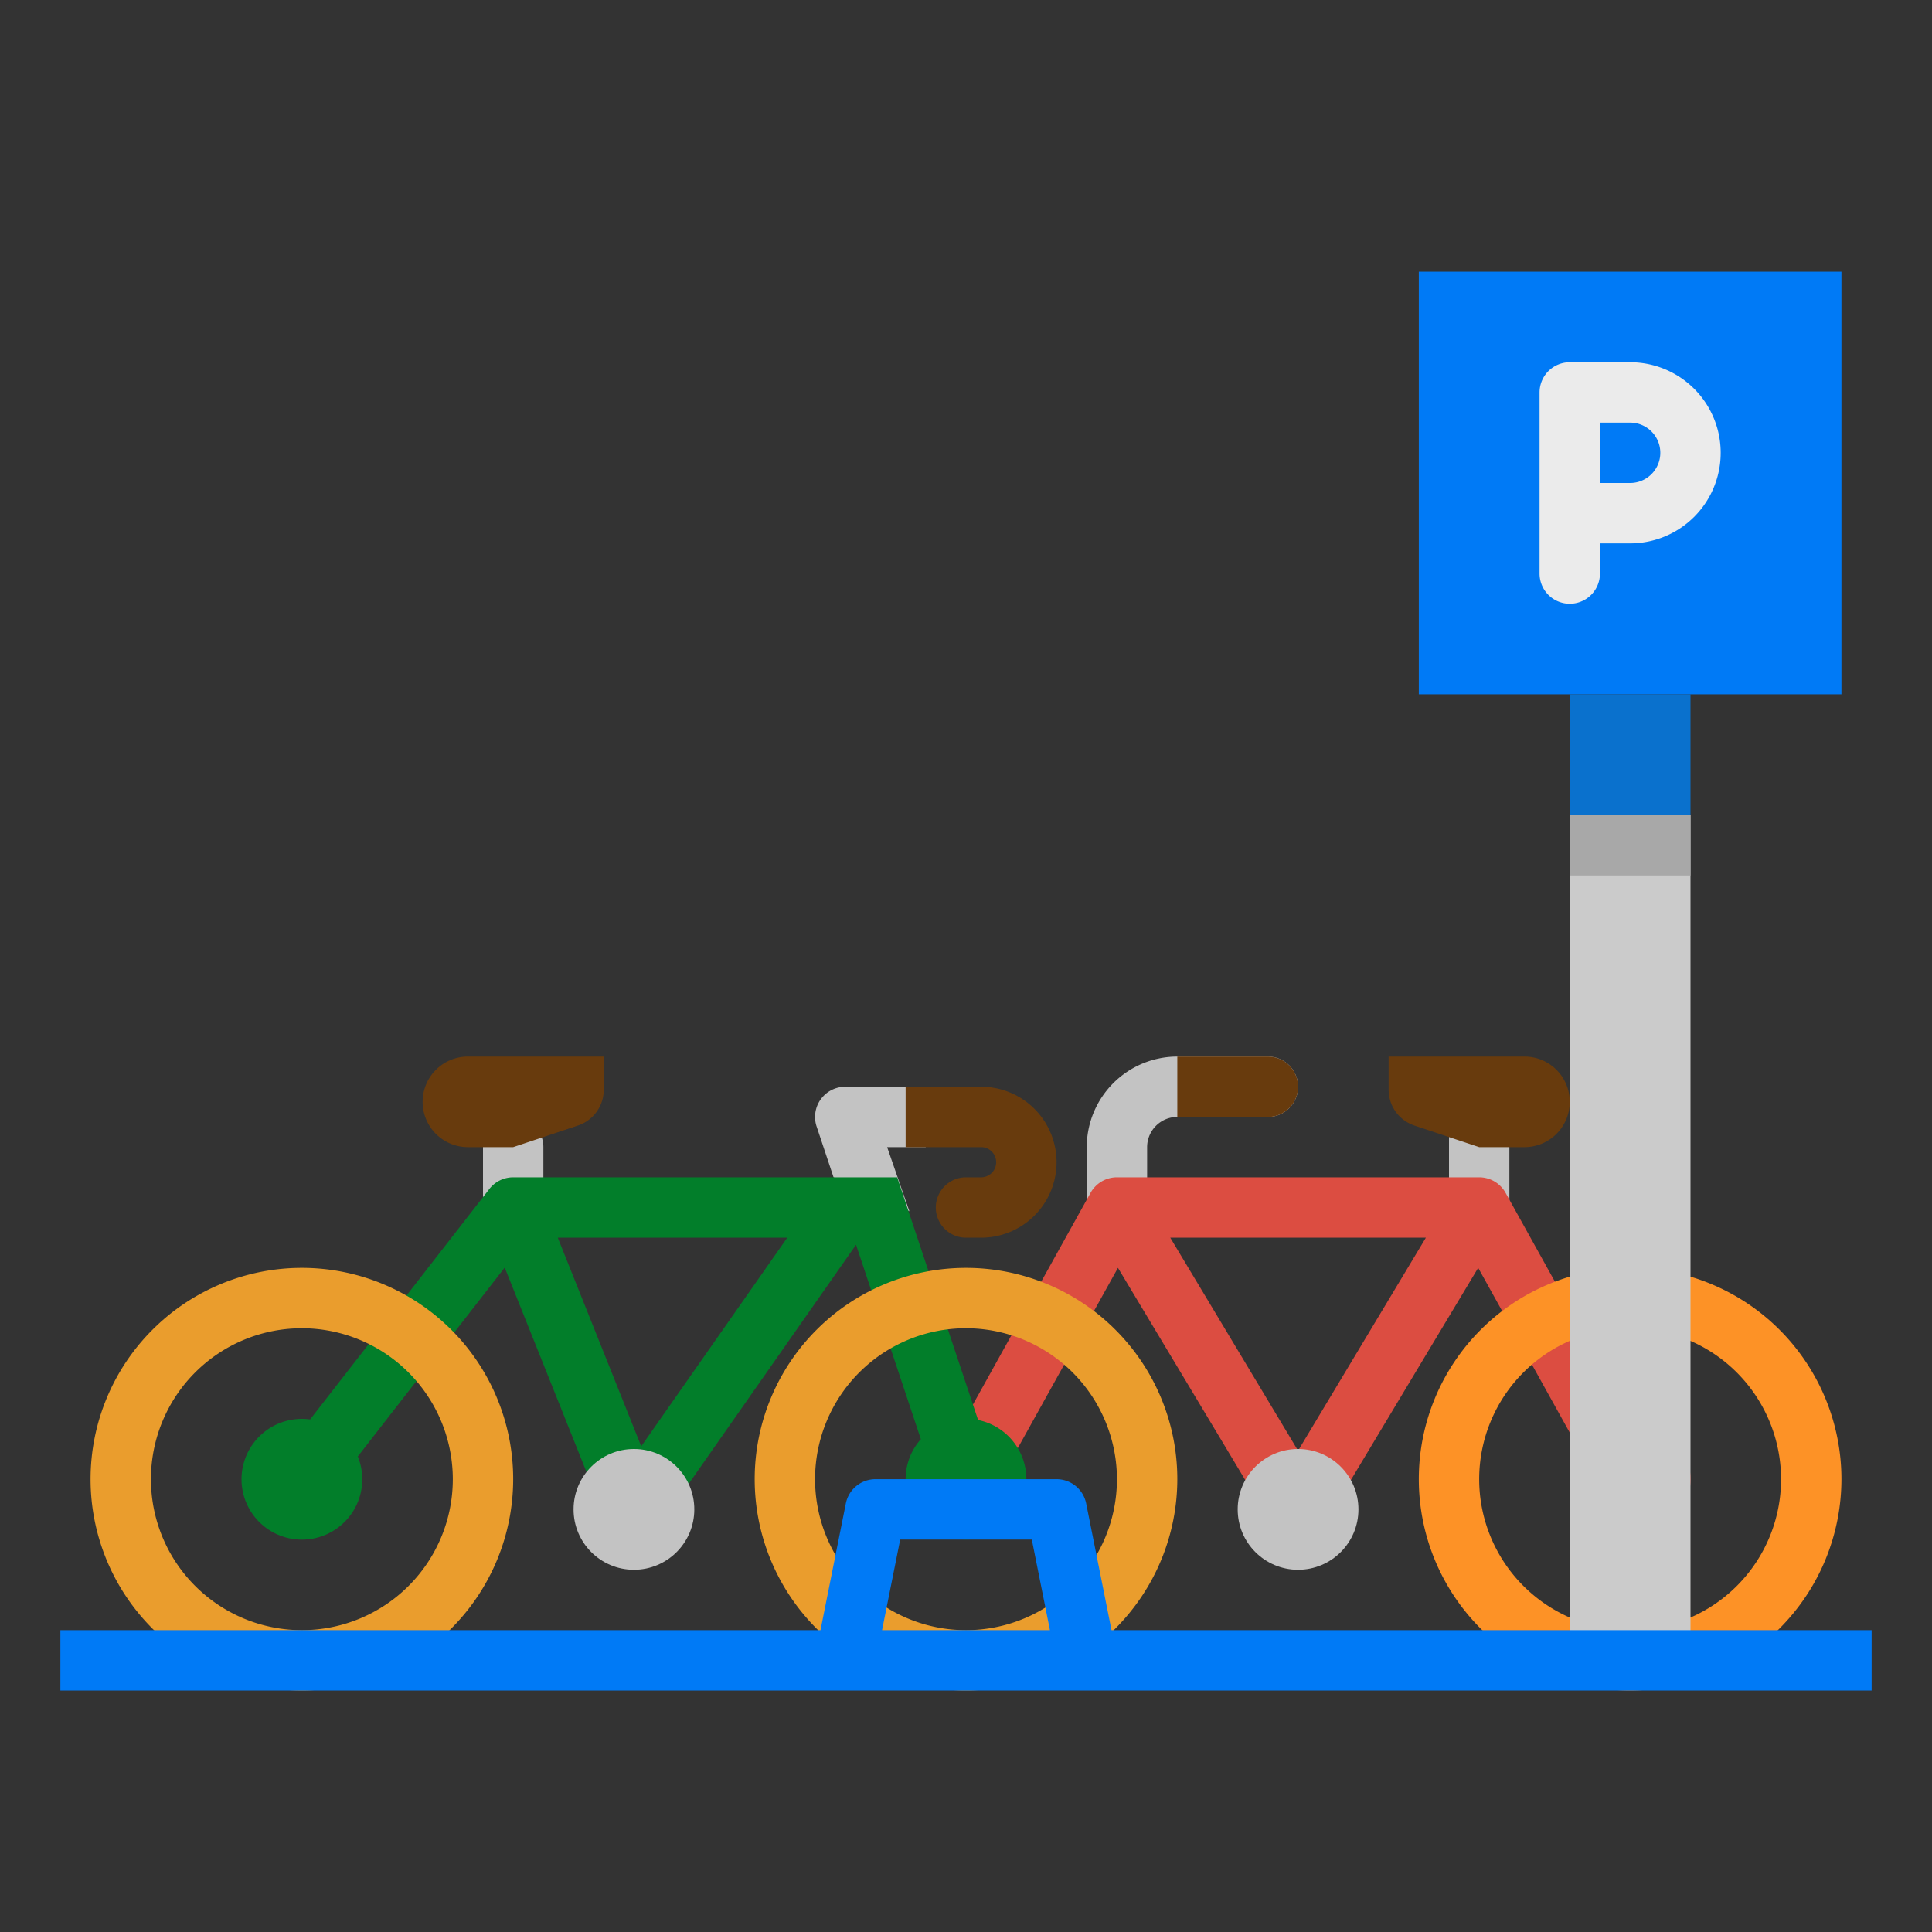
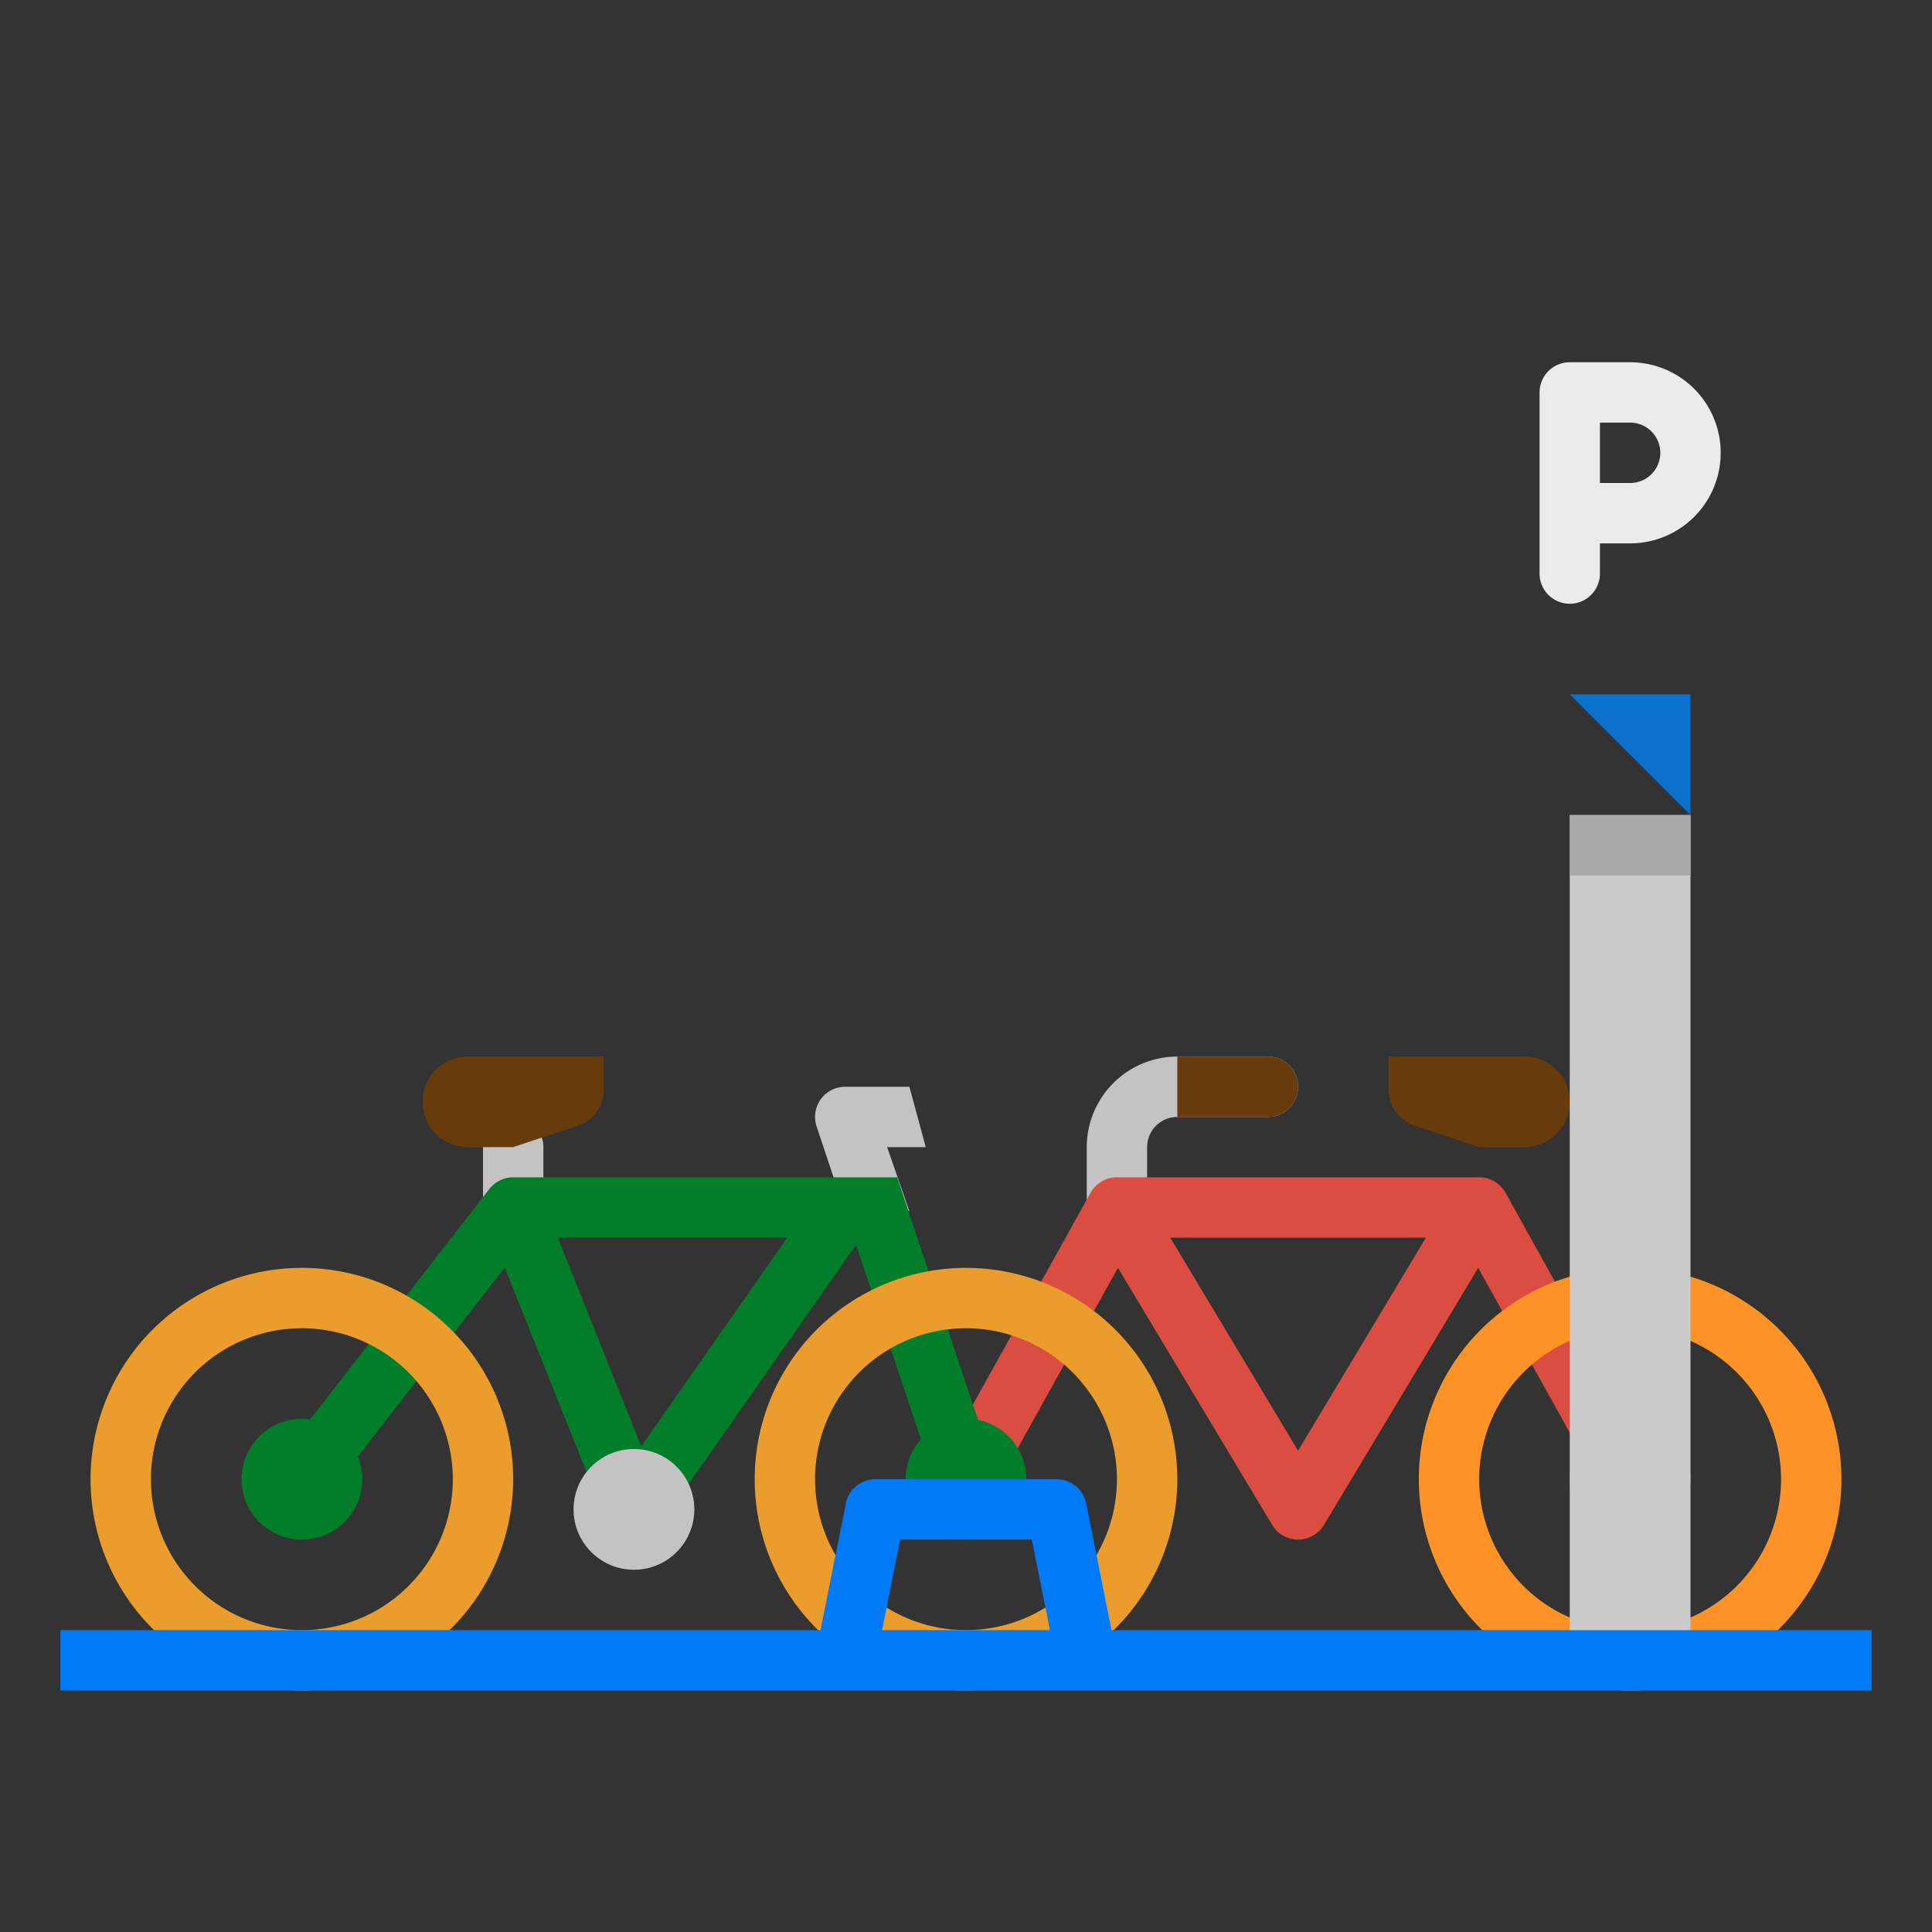
<svg xmlns="http://www.w3.org/2000/svg" viewBox="0 0 512 512">
  <rect x="0" y="0" width="512" height="512" fill="#333333" stroke="none" />
  <g id="flat_edit" data-name="flat edit">
    <path d="m296 328a8 8 0 0 1 -8-8v-16a24.027 24.027 0 0 1 24-24h24a8 8 0 0 1 0 16h-24a8.009 8.009 0 0 0 -8 8v16a8 8 0 0 1 -8 8z" fill="#c3c3c3" />
-     <path d="m392 328a8 8 0 0 1 -8-8v-24a8 8 0 0 1 16 0v24a8 8 0 0 1 -8 8z" fill="#c3c3c3" />
    <path d="m438.993 388.115-40-72a8 8 0 0 0 -6.993-4.115h-96a8 8 0 0 0 -6.993 4.115l-40 72a8 8 0 1 0 13.986 7.77l33.273-59.892 40.874 68.123a8 8 0 0 0 13.72 0l40.874-68.123 33.273 59.892a8 8 0 0 0 13.986-7.77zm-94.993-3.664-33.87-56.451h67.74z" fill="#dc4d41" />
    <path d="m235.1 304 5.9 17-20.1-9-4.49-13.47a8 8 0 0 1 7.59-10.53h17l4.33 16z" fill="#c3c3c3" />
    <path d="m136 336a8 8 0 0 1 -8-8v-24a8 8 0 0 1 16 0v24a8 8 0 0 1 -8 8z" fill="#c3c3c3" />
    <path d="m259.207 376.322-21.441-64.322h-101.766a8 8 0 0 0 -6.315 3.089l-47.5 61.077a16 16 0 1 0 12.637 9.813l38.934-50.059 26.708 66.769a8.285 8.285 0 0 0 6.709 5.268 8.005 8.005 0 0 0 7.385-3.369l52.3-74.719 17.177 51.531a15.917 15.917 0 0 0 -4.028 11.081 16 16 0 1 0 19.2-16.162zm-89.275 6.968-22.116-55.29h60.819z" fill="#027e2a" />
    <path d="m432 448a56 56 0 1 1 56-56 56.063 56.063 0 0 1 -56 56zm0-96a40 40 0 1 0 40 40 40.045 40.045 0 0 0 -40-40z" fill="#fd9226" />
    <path d="m374.838 298.279 17.162 5.721h12a12 12 0 0 0 12-12 12 12 0 0 0 -12-12h-36v8.792a10 10 0 0 0 6.838 9.487z" fill="#683b0d" />
    <path d="m312 280h24a8 8 0 0 1 8 8 8 8 0 0 1 -8 8h-24a0 0 0 0 1 0 0v-16a0 0 0 0 1 0 0z" fill="#683b0d" />
    <path d="m256 448a56 56 0 1 1 56-56 56.063 56.063 0 0 1 -56 56zm0-96a40 40 0 1 0 40 40 40.045 40.045 0 0 0 -40-40z" fill="#ea9d2d" />
    <path d="m80 448a56 56 0 1 1 56-56 56.063 56.063 0 0 1 -56 56zm0-96a40 40 0 1 0 40 40 40.045 40.045 0 0 0 -40-40z" fill="#ea9d2d" />
    <path d="m153.162 298.279-17.162 5.721h-12a12 12 0 0 1 -12-12 12 12 0 0 1 12-12h36v8.792a10 10 0 0 1 -6.838 9.487z" fill="#683b0d" />
-     <circle cx="344" cy="400" fill="#c3c3c3" r="16" />
    <circle cx="432" cy="392" fill="#dc4d41" r="16" />
-     <path d="m376 72h112v112h-112z" fill="#007af6" />
    <path d="m432 96h-16a8 8 0 0 0 -8 8v48a8 8 0 0 0 16 0v-8h8a24 24 0 0 0 0-48zm0 32h-8v-16h8a8 8 0 0 1 0 16z" fill="#ebebeb" />
    <path d="m416 216h32v224h-32z" fill="#cbcbcb" />
-     <path d="m240 288h20a20 20 0 0 1 0 40h-4a8 8 0 0 1 0-16h4a4 4 0 0 0 0-8h-20z" fill="#683b0d" />
    <circle cx="168" cy="400" fill="#c3c3c3" r="16" />
    <path d="m294.559 432-6.714-33.569a8 8 0 0 0 -7.845-6.431h-48a8 8 0 0 0 -7.845 6.431l-6.714 33.569h-201.441v16h480v-16zm-56-24h34.882l4.8 24h-44.483z" fill="#007af6" />
    <path d="m416 216h32v16h-32z" fill="#a8a8a8" />
-     <path d="m416 184h32v32h-32z" fill="#0a71cd" />
+     <path d="m416 184h32v32z" fill="#0a71cd" />
  </g>
</svg>